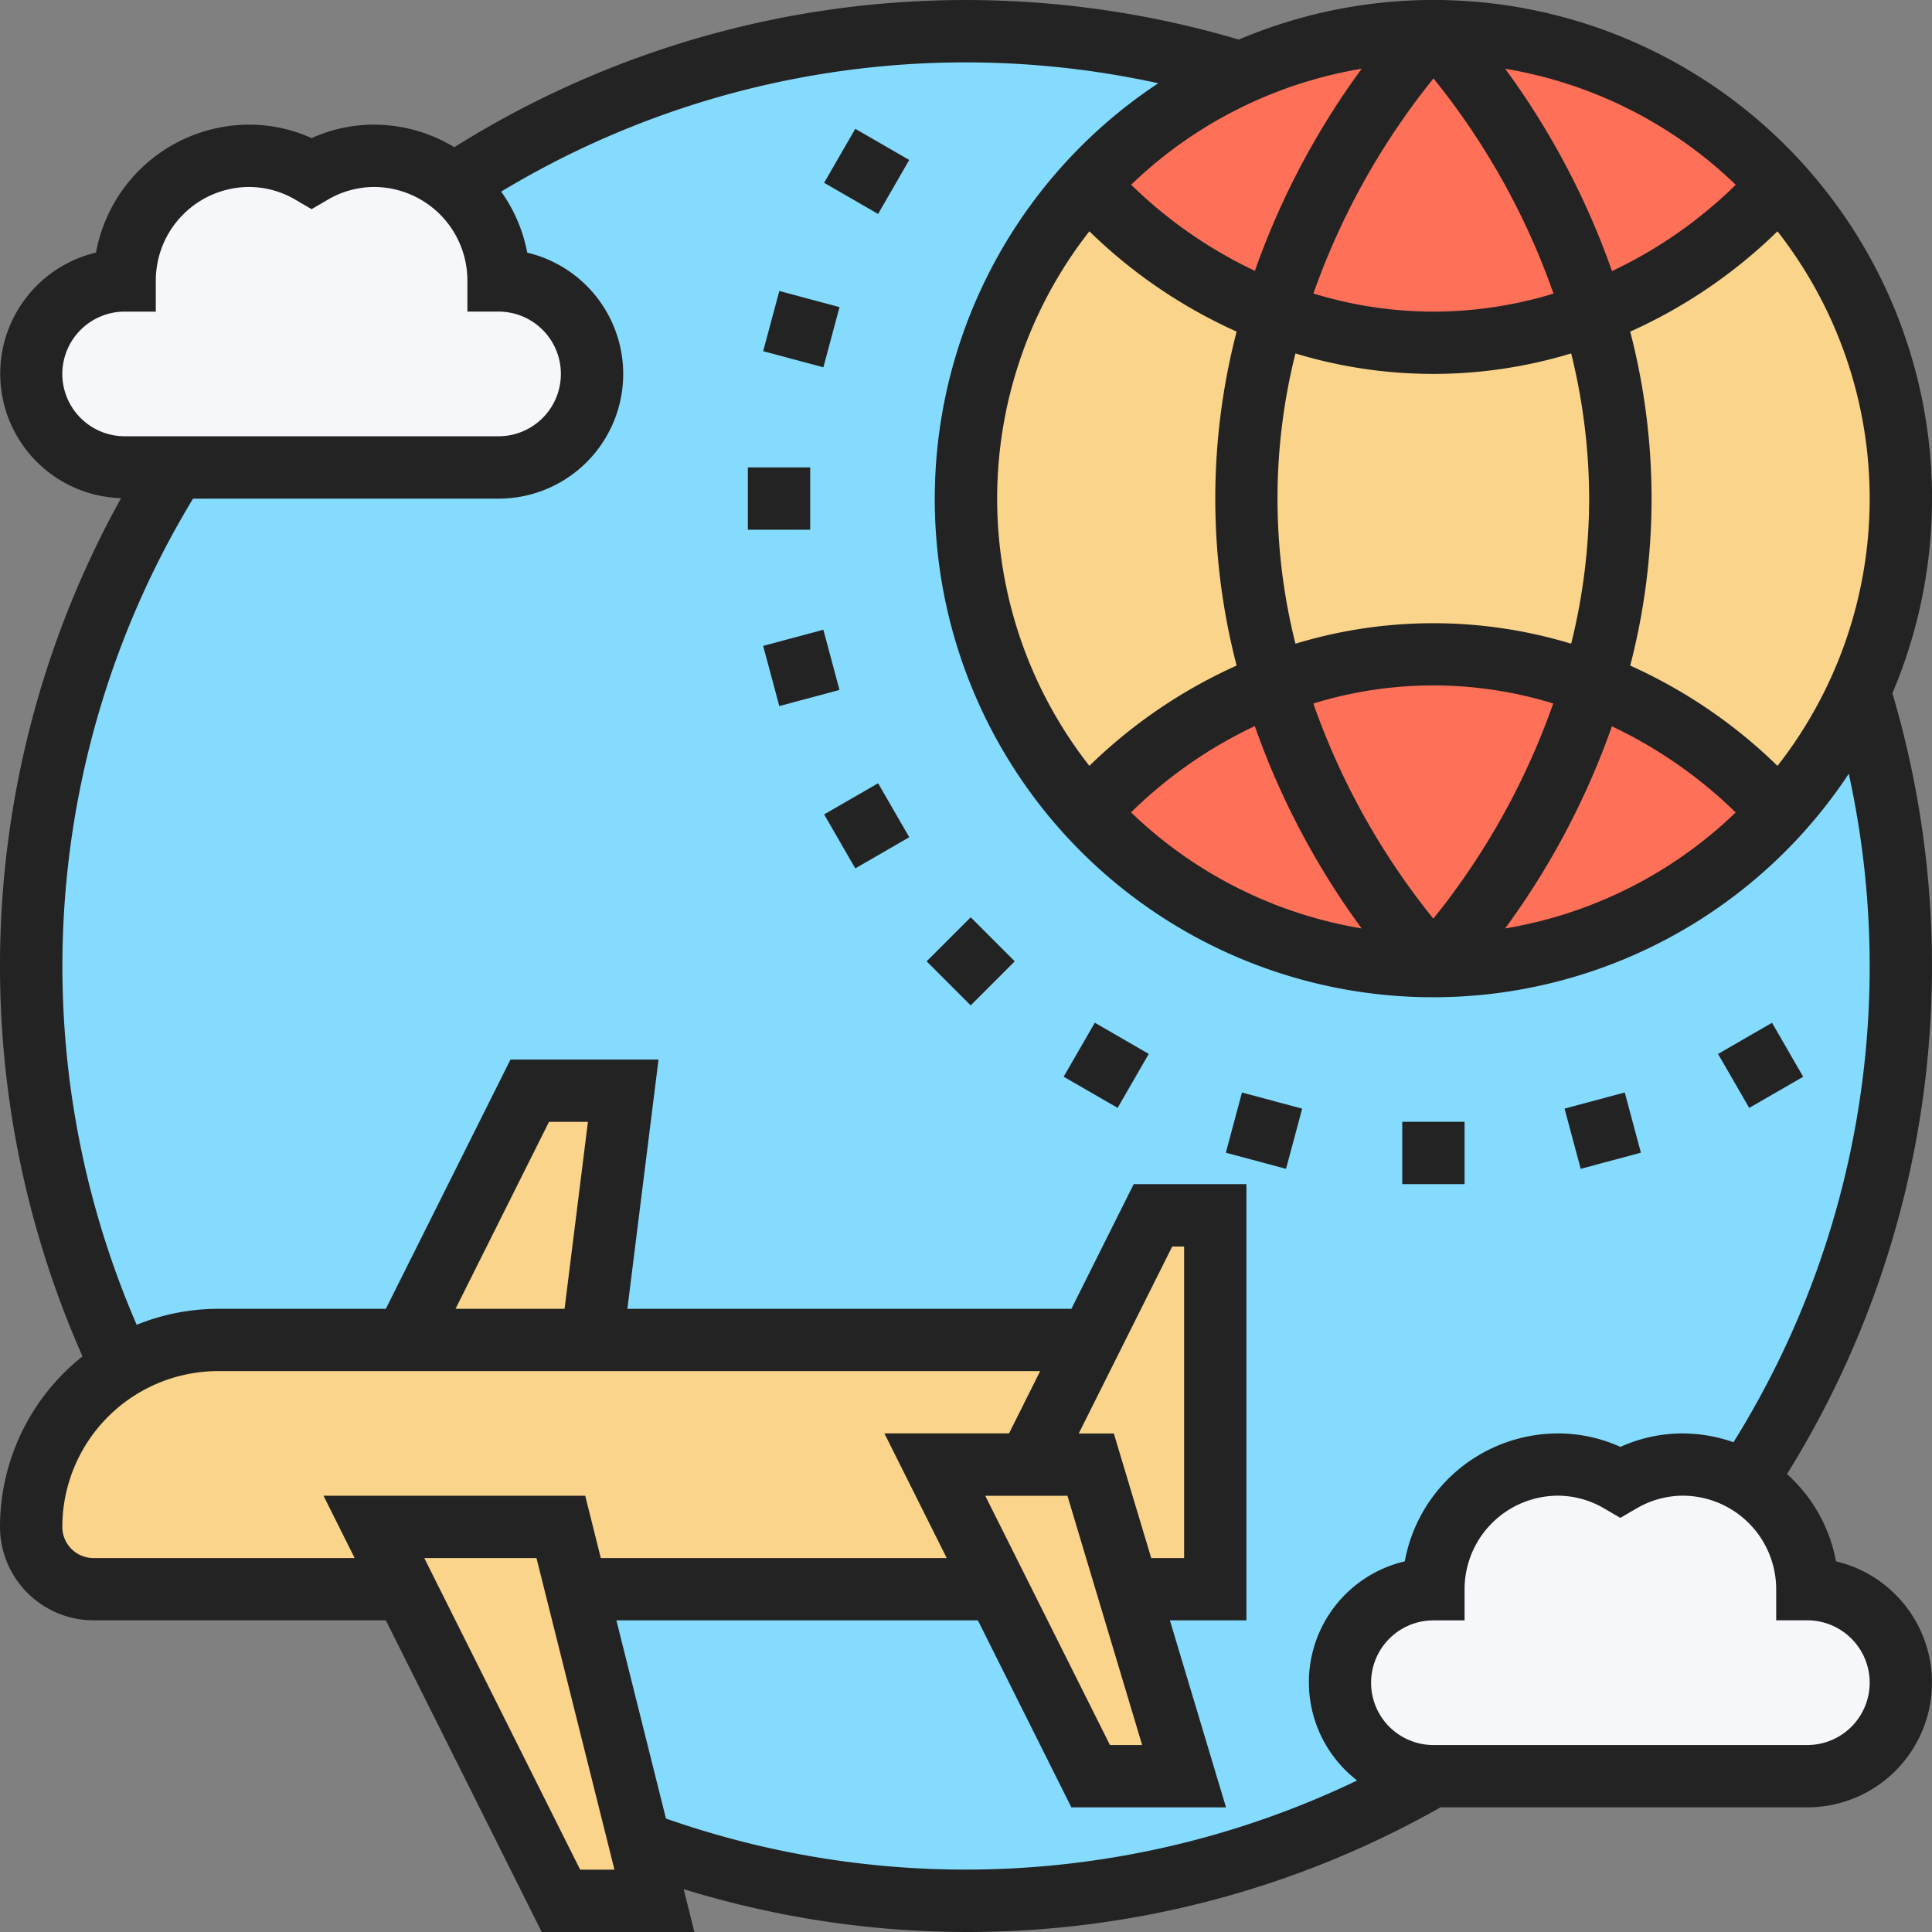
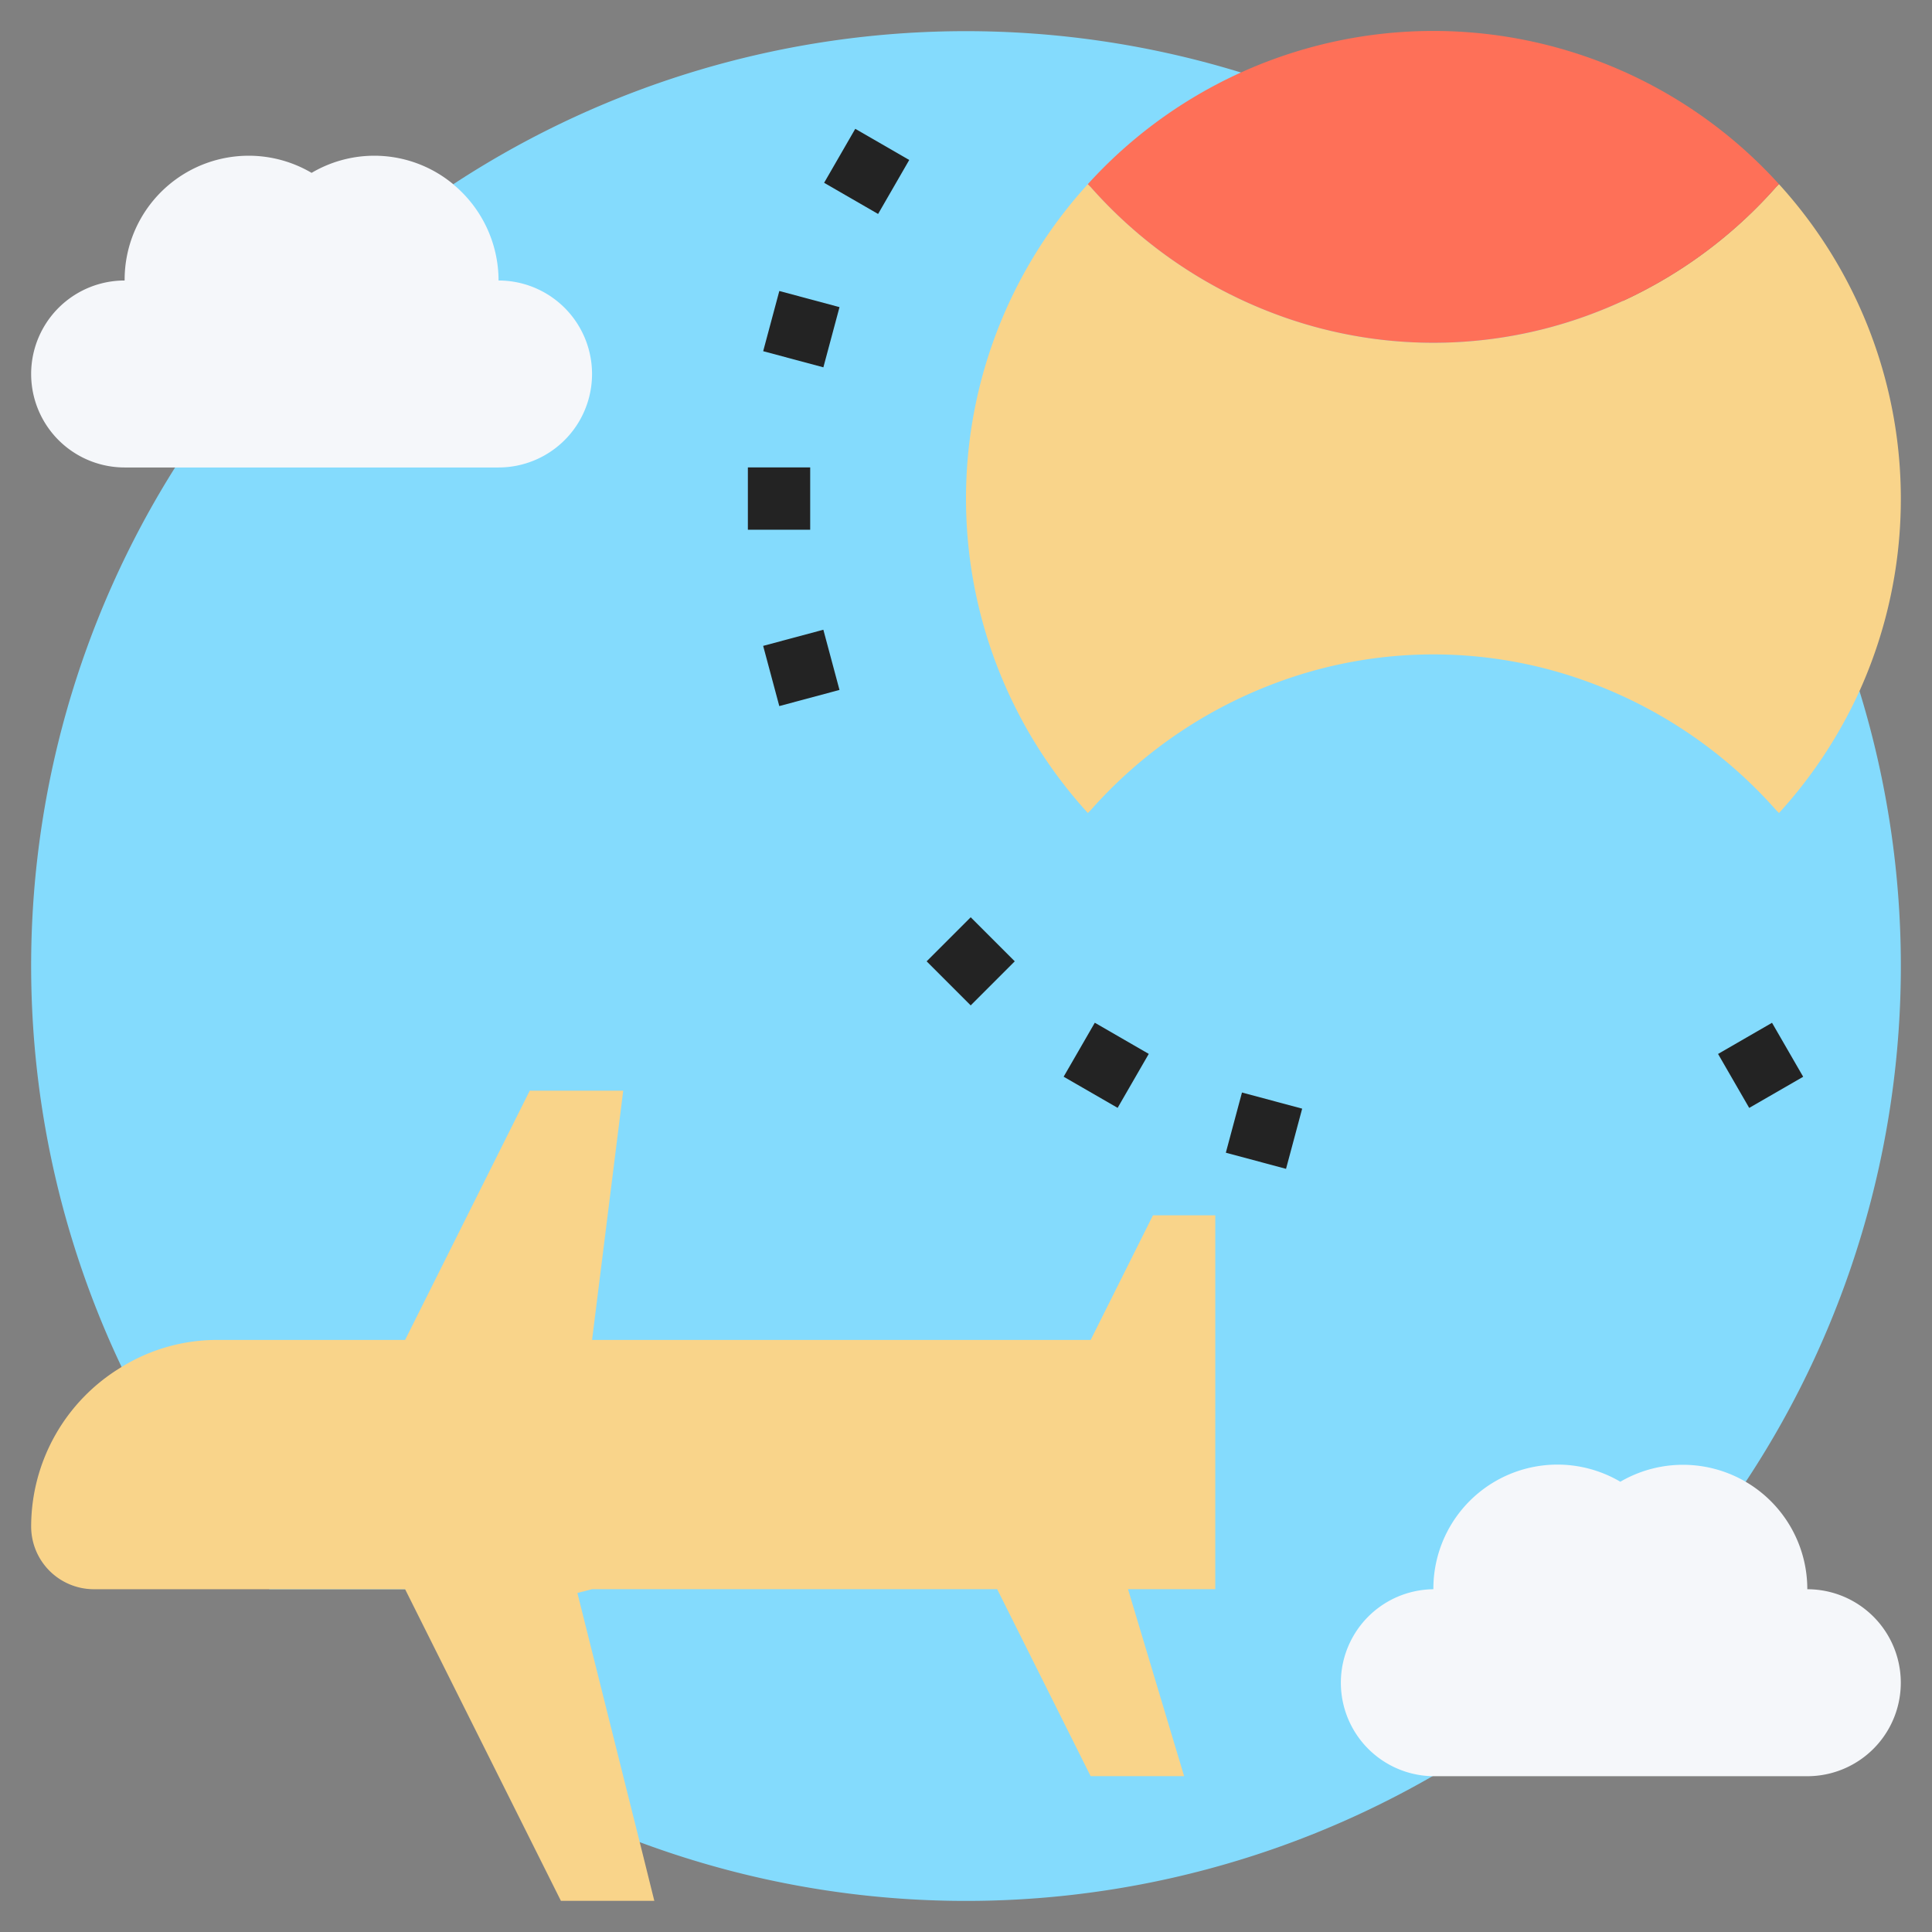
<svg xmlns="http://www.w3.org/2000/svg" width="102" height="102" viewBox="0 0 102 102">
  <rect x="0" y="0" width="102" height="102" fill="#808080" stroke="none" />
  <g id="Group_15262" data-name="Group 15262" transform="translate(-216 -709)">
    <path id="Path_53308" data-name="Path 53308" d="M57.355,8A49.347,49.347,0,0,0,20.577,90.258h15.39l3.986,13.287A49.357,49.357,0,1,0,57.355,8Zm0,0" transform="translate(209.645 702.645)" fill="#84dbfd" />
    <path id="Path_53309" data-name="Path 53309" d="M290.922,47.281l-.148.148a24.427,24.427,0,0,1-9.673,6.679,23.716,23.716,0,0,1-16.847,0,24.427,24.427,0,0,1-9.673-6.679l-.148-.148a24.633,24.633,0,0,0,0,33.2l.148-.148a24.427,24.427,0,0,1,9.673-6.679,23.715,23.715,0,0,1,16.847,0,24.427,24.427,0,0,1,9.673,6.679l.148.148a24.768,24.768,0,0,0,4.262-6.465,24.67,24.67,0,0,0-4.262-26.734Zm0,0" transform="translate(19 671.442)" fill="#f9d48a" />
-     <path id="Path_53310" data-name="Path 53310" d="M305.949,169.546a23.715,23.715,0,0,0-16.847,0,24.427,24.427,0,0,0-9.673,6.679l-.148.148a24.642,24.642,0,0,0,36.489,0l-.148-.148A24.427,24.427,0,0,0,305.949,169.546Zm0,0" transform="translate(-5.848 575.548)" fill="#fe7058" />
    <path id="Path_53311" data-name="Path 53311" d="M289.1,22.905a23.716,23.716,0,0,0,16.847,0,24.427,24.427,0,0,0,9.673-6.679l.148-.148a24.619,24.619,0,0,0-36.489,0l.148.148A24.427,24.427,0,0,0,289.1,22.905Zm0,0" transform="translate(-5.848 702.645)" fill="#fe7058" />
    <path id="Path_53312" data-name="Path 53312" d="M348.9,392.452a4.936,4.936,0,0,1,.033-9.871,6.55,6.55,0,0,1,9.871-5.676,6.564,6.564,0,0,1,9.871,5.676,4.935,4.935,0,0,1,0,9.871H348.9Zm0,0" transform="translate(-57.258 410.323)" fill="#f5f7fa" />
    <path id="Path_53313" data-name="Path 53313" d="M30.276,41.5a6.6,6.6,0,0,1,2.4,5.083,4.935,4.935,0,0,1,0,9.871H12.935a4.935,4.935,0,0,1,0-9.871A6.55,6.55,0,0,1,22.806,40.9a6.518,6.518,0,0,1,7.469.593Zm0,0" transform="translate(209.645 677.226)" fill="#f5f7fa" />
    <path id="Path_53314" data-name="Path 53314" d="M70.516,286.581h-3.29l-3.29,6.581H37.613L39.258,280H34.323l-6.581,13.161H17.871a9.594,9.594,0,0,0-5.1,1.431A9.833,9.833,0,0,0,8,303.032a3.313,3.313,0,0,0,3.29,3.29H27.742l8.226,16.452H40.9l-.658-2.648L36.839,306.52l.774-.2H59l4.935,9.871h4.935l-2.961-9.871h4.606Zm0,0" transform="translate(209.645 486.581)" fill="#f9d48a" />
    <g id="Group_15247" data-name="Group 15247" transform="translate(216 709)">
-       <path id="Path_53315" data-name="Path 53315" d="M99.909,36.6A26.317,26.317,0,0,0,65.4,2.091,50.772,50.772,0,0,0,23.987,7.772a8.183,8.183,0,0,0-4.245-1.191,7.97,7.97,0,0,0-3.29.711,7.97,7.97,0,0,0-3.29-.711,8.238,8.238,0,0,0-8.094,6.755A6.572,6.572,0,0,0,6.391,26.3,50.92,50.92,0,0,0,4.356,71.609a11.5,11.5,0,0,0-4.356,9,4.942,4.942,0,0,0,4.935,4.935H20.37L28.6,102h8.06l-.566-2.264a50.69,50.69,0,0,0,39.956-4.317H95.419a6.582,6.582,0,0,0,1.513-12.987,8.2,8.2,0,0,0-2.587-4.609A50.762,50.762,0,0,0,99.909,36.6Zm-6.067,3.835a26.9,26.9,0,0,0-7.775-5.295,35.046,35.046,0,0,0,0-17.632,26.9,26.9,0,0,0,7.775-5.295,22.885,22.885,0,0,1,0,28.222ZM83.9,26.323a31.975,31.975,0,0,1-.95,7.662,25.022,25.022,0,0,0-14.557,0,31.472,31.472,0,0,1,0-15.325,25.06,25.06,0,0,0,7.276,1.081,25.092,25.092,0,0,0,7.281-1.083A32.136,32.136,0,0,1,83.9,26.323Zm-1.9,10.829A38.436,38.436,0,0,1,75.674,48.5a38.166,38.166,0,0,1-6.337-11.358,21.485,21.485,0,0,1,12.67,0Zm-6.329-20.7a21.561,21.561,0,0,1-6.329-.958A38.436,38.436,0,0,1,75.681,4.141,38.166,38.166,0,0,1,82.018,15.5,21.716,21.716,0,0,1,75.677,16.452ZM79.464,3.629A22.957,22.957,0,0,1,91.639,9.756a23.829,23.829,0,0,1-6.533,4.556A41.058,41.058,0,0,0,79.464,3.629ZM66.252,14.3a24.118,24.118,0,0,1-6.533-4.547A22.96,22.96,0,0,1,71.891,3.629,41.076,41.076,0,0,0,66.252,14.3Zm-8.739-2.088a26.9,26.9,0,0,0,7.775,5.295,35.046,35.046,0,0,0,0,17.632,26.9,26.9,0,0,0-7.775,5.295,22.885,22.885,0,0,1,0-28.222Zm8.734,26.122a41.084,41.084,0,0,0,5.641,10.682,22.958,22.958,0,0,1-12.174-6.127A23.829,23.829,0,0,1,66.247,38.334Zm18.855.012a24.118,24.118,0,0,1,6.533,4.547,22.96,22.96,0,0,1-12.172,6.124A41.075,41.075,0,0,0,85.1,38.346ZM3.29,19.742a3.294,3.294,0,0,1,3.29-3.29H8.226V14.806a4.942,4.942,0,0,1,4.935-4.935,4.85,4.85,0,0,1,2.463.689l.827.482.827-.482a4.85,4.85,0,0,1,2.463-.689,4.942,4.942,0,0,1,4.935,4.935v1.645h1.645a3.29,3.29,0,1,1,0,6.581H6.581A3.294,3.294,0,0,1,3.29,19.742ZM4.935,82.258A1.647,1.647,0,0,1,3.29,80.613a8.235,8.235,0,0,1,8.226-8.226h43.4l-1.645,3.29H46.693l3.29,6.581H31.72l-.823-3.29H17.08l1.645,3.29ZM29.806,69.1H24.049l4.935-9.871H31.04Zm22.211,9.871h4.339L60.3,92.129H58.6Zm6.788-3.29H56.952l4.935-9.871h.628V82.258H60.779ZM30.63,98.71,22.4,82.258h5.924L32.441,98.71Zm4.529-2.7L32.543,85.548H51.628l4.935,9.871h8.164l-2.962-9.871h4.041V62.516H59.854L56.564,69.1H33.122l1.645-13.161H26.951L20.37,69.1H11.516a11.457,11.457,0,0,0-4.3.843,47.64,47.64,0,0,1,2.975-43.617H26.323a6.582,6.582,0,0,0,1.513-12.987,8.148,8.148,0,0,0-1.377-3.223,47.473,47.473,0,0,1,34.69-5.72A26.309,26.309,0,1,0,97.606,40.851a47.454,47.454,0,0,1-6.087,35.291,8.169,8.169,0,0,0-2.68-.464,7.97,7.97,0,0,0-3.29.711,7.97,7.97,0,0,0-3.29-.711,8.238,8.238,0,0,0-8.094,6.755A6.553,6.553,0,0,0,71.65,94a47.768,47.768,0,0,1-36.491,2.01ZM98.71,88.839a3.294,3.294,0,0,1-3.29,3.29H75.677a3.29,3.29,0,1,1,0-6.581h1.645V83.9a4.942,4.942,0,0,1,4.935-4.935,4.85,4.85,0,0,1,2.463.689l.827.482.827-.482a4.85,4.85,0,0,1,2.463-.689A4.942,4.942,0,0,1,93.774,83.9v1.645h1.645A3.294,3.294,0,0,1,98.71,88.839Zm0,0" fill="#232323" />
-       <path id="Path_53316" data-name="Path 53316" d="M360,288h3.29v3.29H360Zm0,0" transform="translate(-285.968 -228.774)" fill="#232323" />
-       <path id="Path_53317" data-name="Path 53317" d="M401.668,281.324l3.178-.852.852,3.179-3.178.852Zm0,0" transform="translate(-319.067 -222.795)" fill="#232323" />
      <path id="Path_53318" data-name="Path 53318" d="M441.078,264.223l2.849-1.645,1.645,2.85-2.85,1.644Zm0,0" transform="translate(-350.373 -208.58)" fill="#232323" />
      <path id="Path_53319" data-name="Path 53319" d="M211.574,35.917l1.645-2.85,2.849,1.645-1.644,2.85Zm0,0" transform="translate(-168.065 -26.266)" fill="#232323" />
      <path id="Path_53320" data-name="Path 53320" d="M195.93,77.9l.852-3.178,3.178.852-.852,3.178Zm0,0" transform="translate(-155.638 -59.359)" fill="#232323" />
      <path id="Path_53321" data-name="Path 53321" d="M192,120h3.29v3.29H192Zm0,0" transform="translate(-152.516 -95.323)" fill="#232323" />
      <path id="Path_53322" data-name="Path 53322" d="M195.922,162.527l3.178-.852.852,3.178-3.178.852Zm0,0" transform="translate(-155.631 -128.428)" fill="#232323" />
-       <path id="Path_53323" data-name="Path 53323" d="M211.578,202.73l2.85-1.644,1.644,2.849-2.849,1.645Zm0,0" transform="translate(-168.068 -159.734)" fill="#232323" />
      <path id="Path_53324" data-name="Path 53324" d="M237.895,237.811l2.326-2.326,2.326,2.326-2.326,2.327Zm0,0" transform="translate(-188.973 -187.058)" fill="#232323" />
      <path id="Path_53325" data-name="Path 53325" d="M273.07,265.4l1.645-2.85,2.849,1.645-1.644,2.849Zm0,0" transform="translate(-216.915 -208.555)" fill="#232323" />
      <path id="Path_53326" data-name="Path 53326" d="M314.707,283.658l.852-3.178,3.178.852-.852,3.178Zm0,0" transform="translate(-249.989 -222.801)" fill="#232323" />
    </g>
  </g>
</svg>